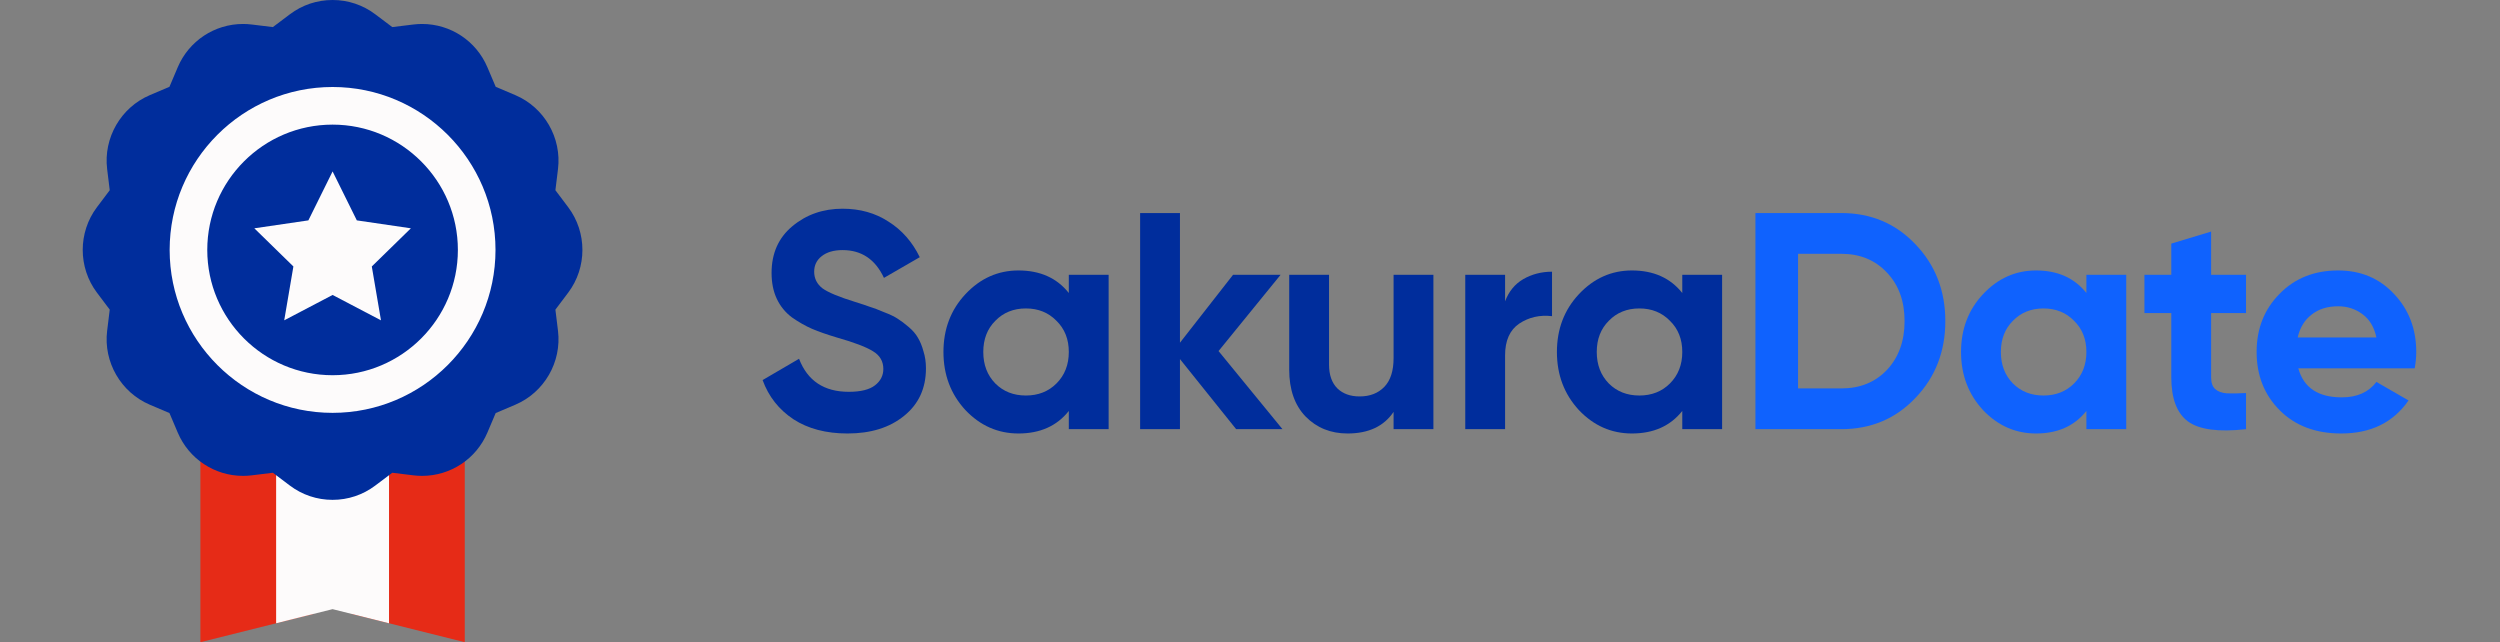
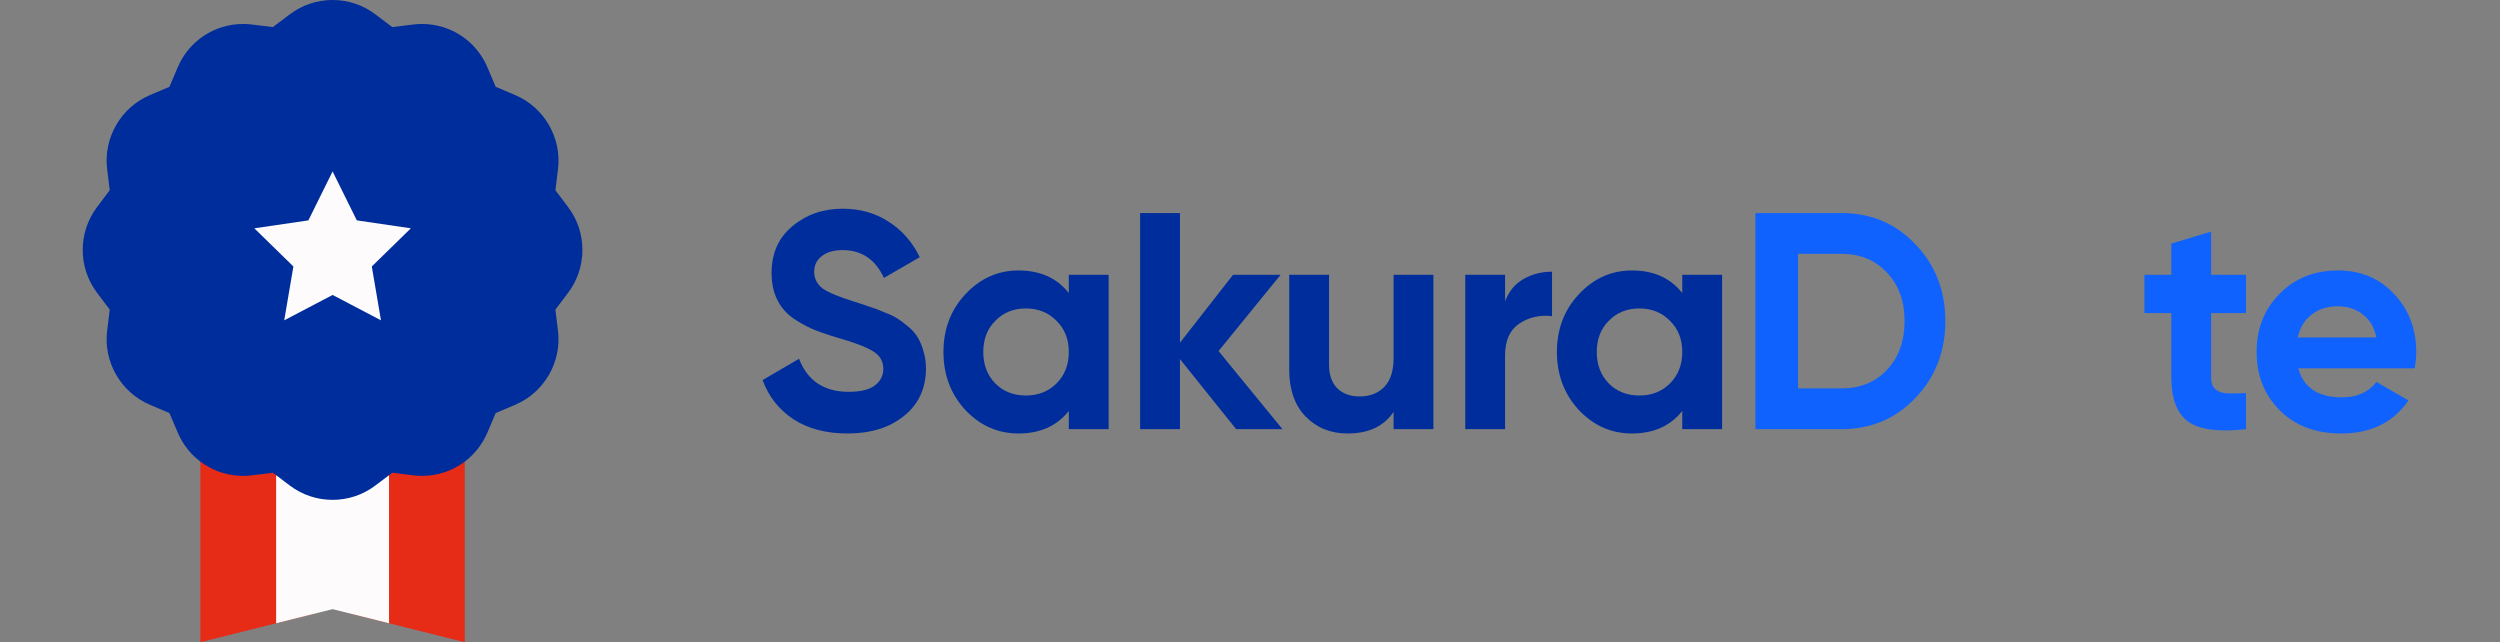
<svg xmlns="http://www.w3.org/2000/svg" width="218" height="56" viewBox="0 0 218 56" fill="none">
  <rect x="0" y="0" width="218" height="56" fill="#808080" stroke="none" />
  <path d="M73.904 37.8C72.037 37.8 70.467 37.388 69.192 36.562C67.918 35.718 67.02 34.578 66.5 33.142L69.677 31.285C70.413 33.205 71.858 34.166 74.012 34.166C75.053 34.166 75.816 33.977 76.3 33.6C76.785 33.223 77.027 32.748 77.027 32.173C77.027 31.509 76.731 30.998 76.139 30.639C75.546 30.262 74.487 29.858 72.962 29.427C72.118 29.176 71.4 28.924 70.808 28.673C70.234 28.422 69.65 28.09 69.058 27.677C68.483 27.246 68.044 26.708 67.739 26.061C67.433 25.415 67.281 24.662 67.281 23.8C67.281 22.095 67.882 20.739 69.085 19.734C70.305 18.711 71.768 18.2 73.473 18.2C74.999 18.2 76.336 18.577 77.485 19.331C78.652 20.066 79.558 21.099 80.204 22.427L77.081 24.231C76.327 22.615 75.125 21.808 73.473 21.808C72.701 21.808 72.091 21.987 71.642 22.346C71.212 22.687 70.996 23.136 70.996 23.692C70.996 24.285 71.239 24.769 71.723 25.146C72.226 25.505 73.177 25.9 74.577 26.331C75.152 26.51 75.582 26.654 75.87 26.762C76.175 26.851 76.579 27.004 77.081 27.219C77.602 27.417 77.996 27.605 78.266 27.785C78.553 27.964 78.876 28.206 79.235 28.512C79.594 28.817 79.863 29.131 80.043 29.454C80.24 29.777 80.402 30.172 80.527 30.639C80.671 31.087 80.743 31.581 80.743 32.119C80.743 33.861 80.106 35.243 78.831 36.266C77.575 37.289 75.932 37.8 73.904 37.8Z" fill="#002D9C" />
  <path d="M93.2 23.961H96.673V37.423H93.2V35.835C92.159 37.145 90.696 37.8 88.811 37.8C87.016 37.8 85.473 37.118 84.18 35.754C82.906 34.372 82.269 32.685 82.269 30.692C82.269 28.7 82.906 27.022 84.18 25.658C85.473 24.276 87.016 23.584 88.811 23.584C90.696 23.584 92.159 24.24 93.2 25.55V23.961ZM86.792 33.439C87.492 34.139 88.381 34.489 89.457 34.489C90.534 34.489 91.423 34.139 92.123 33.439C92.841 32.721 93.2 31.805 93.2 30.692C93.2 29.58 92.841 28.673 92.123 27.973C91.423 27.255 90.534 26.896 89.457 26.896C88.381 26.896 87.492 27.255 86.792 27.973C86.092 28.673 85.742 29.58 85.742 30.692C85.742 31.805 86.092 32.721 86.792 33.439Z" fill="#002D9C" />
  <path d="M111.831 37.423H107.792L102.892 31.312V37.423H99.419V18.577H102.892V29.885L107.523 23.961H111.669L106.257 30.612L111.831 37.423Z" fill="#002D9C" />
  <path d="M121.52 23.961H124.993V37.423H121.52V35.916C120.676 37.172 119.339 37.8 117.508 37.8C116.036 37.8 114.816 37.307 113.846 36.32C112.895 35.332 112.419 33.968 112.419 32.227V23.961H115.892V31.796C115.892 32.694 116.135 33.385 116.619 33.87C117.104 34.336 117.75 34.569 118.558 34.569C119.455 34.569 120.173 34.291 120.712 33.735C121.25 33.178 121.52 32.344 121.52 31.231V23.961Z" fill="#002D9C" />
  <path d="M131.243 26.277C131.566 25.415 132.096 24.769 132.832 24.338C133.586 23.908 134.42 23.692 135.336 23.692V27.569C134.277 27.444 133.325 27.659 132.482 28.215C131.656 28.772 131.243 29.696 131.243 30.989V37.423H127.77V23.961H131.243V26.277Z" fill="#002D9C" />
  <path d="M146.695 23.961H150.168V37.423H146.695V35.835C145.654 37.145 144.191 37.8 142.306 37.8C140.511 37.8 138.967 37.118 137.675 35.754C136.401 34.372 135.763 32.685 135.763 30.692C135.763 28.7 136.401 27.022 137.675 25.658C138.967 24.276 140.511 23.584 142.306 23.584C144.191 23.584 145.654 24.24 146.695 25.55V23.961ZM140.287 33.439C140.987 34.139 141.875 34.489 142.952 34.489C144.029 34.489 144.918 34.139 145.618 33.439C146.336 32.721 146.695 31.805 146.695 30.692C146.695 29.58 146.336 28.673 145.618 27.973C144.918 27.255 144.029 26.896 142.952 26.896C141.875 26.896 140.987 27.255 140.287 27.973C139.587 28.673 139.237 29.58 139.237 30.692C139.237 31.805 139.587 32.721 140.287 33.439Z" fill="#002D9C" />
  <path d="M160.559 18.577C163.144 18.577 165.298 19.483 167.021 21.296C168.762 23.109 169.632 25.343 169.632 28C169.632 30.657 168.762 32.891 167.021 34.704C165.298 36.517 163.144 37.423 160.559 37.423H153.074V18.577H160.559ZM160.559 33.87C162.192 33.87 163.521 33.331 164.544 32.254C165.567 31.159 166.079 29.741 166.079 28C166.079 26.259 165.567 24.85 164.544 23.773C163.521 22.678 162.192 22.131 160.559 22.131H156.79V33.87H160.559Z" fill="#0F62FE" />
-   <path d="M181.934 23.961H185.407V37.423H181.934V35.835C180.893 37.145 179.43 37.8 177.545 37.8C175.75 37.8 174.207 37.118 172.914 35.754C171.64 34.372 171.003 32.685 171.003 30.692C171.003 28.7 171.64 27.022 172.914 25.658C174.207 24.276 175.75 23.584 177.545 23.584C179.43 23.584 180.893 24.24 181.934 25.55V23.961ZM175.526 33.439C176.226 34.139 177.114 34.489 178.191 34.489C179.268 34.489 180.157 34.139 180.857 33.439C181.575 32.721 181.934 31.805 181.934 30.692C181.934 29.58 181.575 28.673 180.857 27.973C180.157 27.255 179.268 26.896 178.191 26.896C177.114 26.896 176.226 27.255 175.526 27.973C174.826 28.673 174.476 29.58 174.476 30.692C174.476 31.805 174.826 32.721 175.526 33.439Z" fill="#0F62FE" />
  <path d="M195.853 27.3H192.81V32.9C192.81 33.367 192.927 33.708 193.16 33.923C193.394 34.139 193.735 34.264 194.184 34.3C194.632 34.318 195.189 34.309 195.853 34.273V37.423C193.466 37.693 191.778 37.468 190.791 36.75C189.822 36.032 189.337 34.749 189.337 32.9V27.3H186.995V23.961H189.337V21.242L192.81 20.192V23.961H195.853V27.3Z" fill="#0F62FE" />
  <path d="M200.412 32.119C200.879 33.807 202.144 34.65 204.208 34.65C205.536 34.65 206.542 34.202 207.224 33.304L210.024 34.919C208.695 36.84 206.739 37.8 204.154 37.8C201.929 37.8 200.143 37.127 198.796 35.781C197.45 34.435 196.777 32.739 196.777 30.692C196.777 28.664 197.441 26.977 198.769 25.631C200.098 24.267 201.803 23.584 203.885 23.584C205.859 23.584 207.484 24.267 208.758 25.631C210.051 26.995 210.697 28.682 210.697 30.692C210.697 31.141 210.652 31.617 210.562 32.119H200.412ZM200.358 29.427H207.224C207.026 28.512 206.613 27.829 205.985 27.381C205.375 26.932 204.675 26.708 203.885 26.708C202.952 26.708 202.18 26.95 201.57 27.435C200.959 27.901 200.555 28.565 200.358 29.427Z" fill="#0F62FE" />
  <g clip-path="url(#clip0_2963_14366)">
    <path d="M17.473 37.709V56L27.359 53.529V37.709H17.473Z" fill="#E62B17" />
    <path d="M30.641 37.709V53.529L40.527 56V37.709H30.641Z" fill="#E62B17" />
    <path d="M24.078 37.709V54.349L29 53.118L33.922 54.349V37.709H24.078Z" fill="#FDFBFB" />
    <path d="M49.548 18.07L48.431 16.587L48.657 14.744C48.991 12.02 47.46 9.367 44.933 8.294L43.225 7.569L42.499 5.86C41.526 3.57 39.291 2.09 36.804 2.09C36.553 2.09 36.299 2.106 36.049 2.136L34.207 2.362L32.724 1.246C31.642 0.431 30.355 0 29 0C27.646 0 26.358 0.431 25.276 1.246L23.794 2.362L21.951 2.137C21.701 2.106 21.447 2.09 21.196 2.09C18.709 2.09 16.474 3.57 15.501 5.86L14.776 7.569L13.067 8.295C10.541 9.368 9.009 12.02 9.343 14.744L9.569 16.587L8.452 18.07C6.801 20.262 6.801 23.325 8.452 25.517L9.569 27L9.343 28.842C9.009 31.567 10.541 34.219 13.067 35.292L14.776 36.018L15.501 37.726C16.474 40.017 18.709 41.496 21.196 41.496C21.447 41.496 21.701 41.481 21.951 41.45L23.794 41.224L25.276 42.341C26.358 43.156 27.646 43.587 29 43.587C30.354 43.587 31.642 43.156 32.724 42.341L34.207 41.224L36.049 41.45C36.299 41.481 36.553 41.496 36.804 41.496H36.805C39.291 41.496 41.526 40.017 42.499 37.726L43.224 36.018L44.933 35.292C47.459 34.219 48.991 31.567 48.657 28.842L48.431 27L49.548 25.517C51.2 23.325 51.199 20.262 49.548 18.07Z" fill="#002D9C" />
    <path d="M29 34.36C35.941 34.36 41.567 28.734 41.567 21.793C41.567 14.853 35.941 9.226 29 9.226C22.06 9.226 16.434 14.853 16.434 21.793C16.434 28.734 22.06 34.36 29 34.36Z" fill="#002D9C" />
-     <path d="M29 36.001C21.166 36.001 14.793 29.627 14.793 21.793C14.793 13.959 21.166 7.586 29 7.586C36.834 7.586 43.208 13.959 43.208 21.793C43.208 29.627 36.834 36.001 29 36.001ZM29 10.867C22.976 10.867 18.074 15.769 18.074 21.793C18.074 27.818 22.976 32.719 29 32.719C35.025 32.719 39.927 27.818 39.927 21.793C39.927 15.769 35.025 10.867 29 10.867Z" fill="#FDFBFB" />
    <path d="M33.221 27.932L29.003 25.72L24.784 27.932L25.584 23.236L22.177 19.908L26.89 19.217L29.003 14.948L31.115 19.217L35.828 19.908L32.421 23.236L33.221 27.932Z" fill="#FDFBFB" />
  </g>
  <defs>
    <clipPath id="clip0_2963_14366">
      <rect width="56" height="56" fill="white" transform="translate(1)" />
    </clipPath>
  </defs>
</svg>